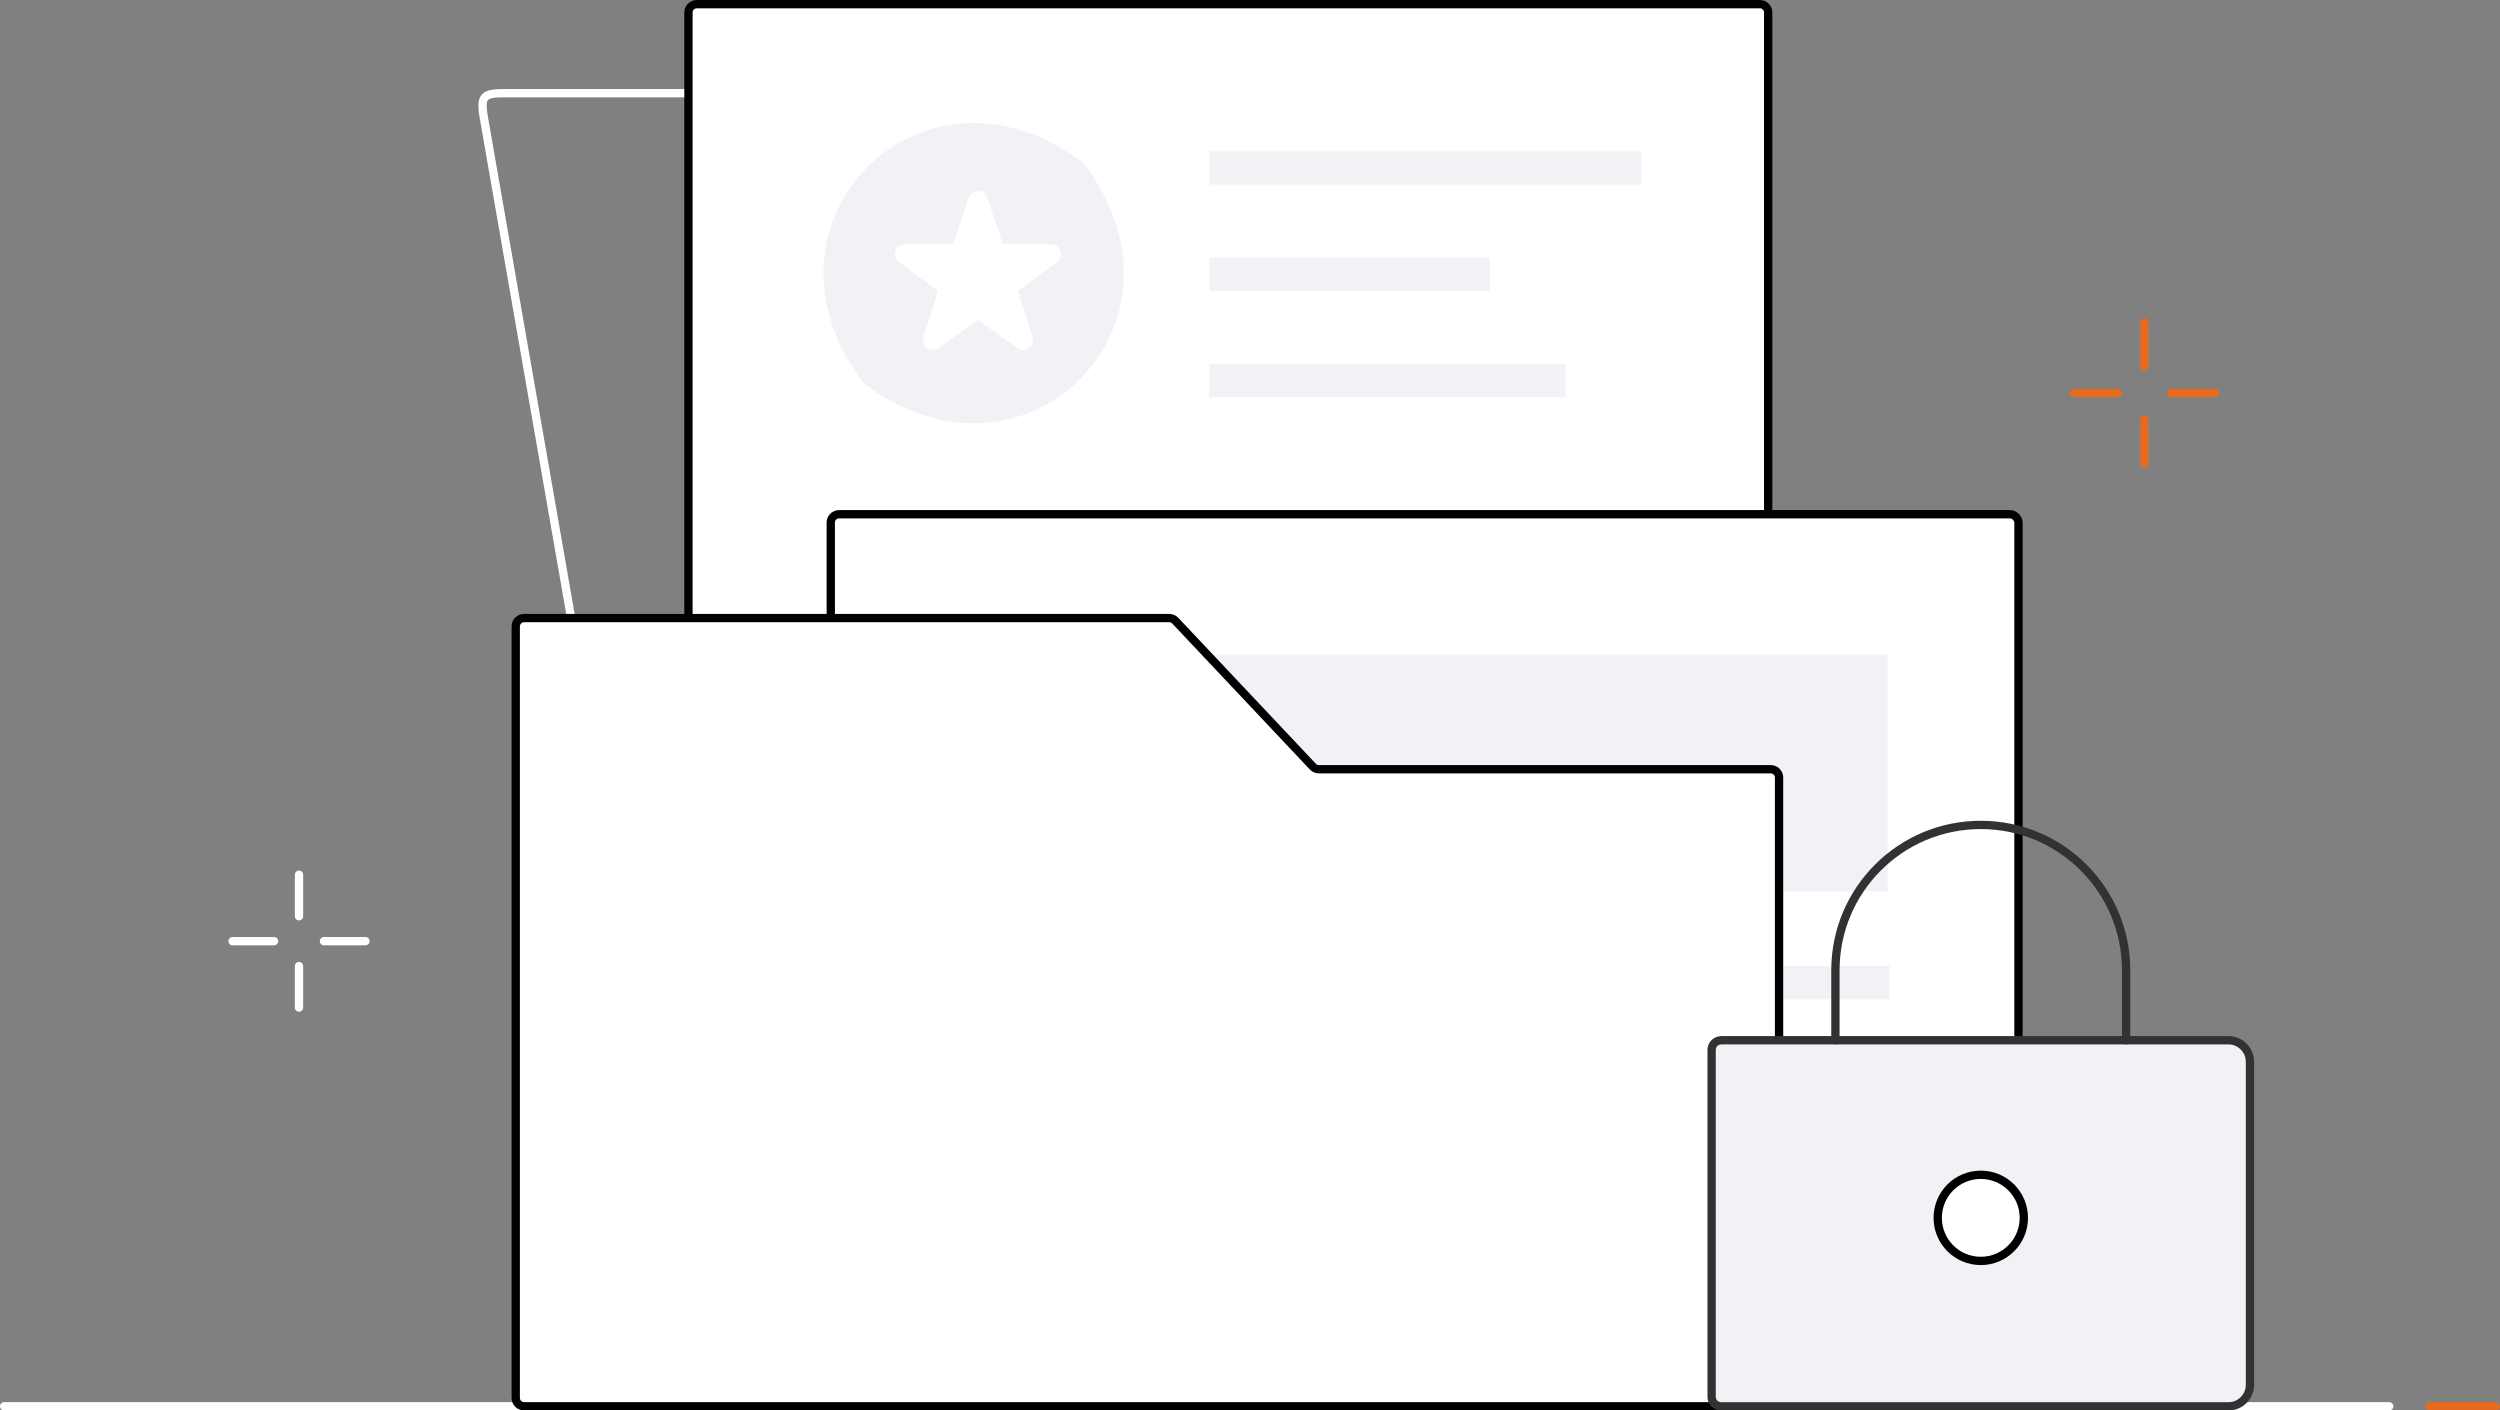
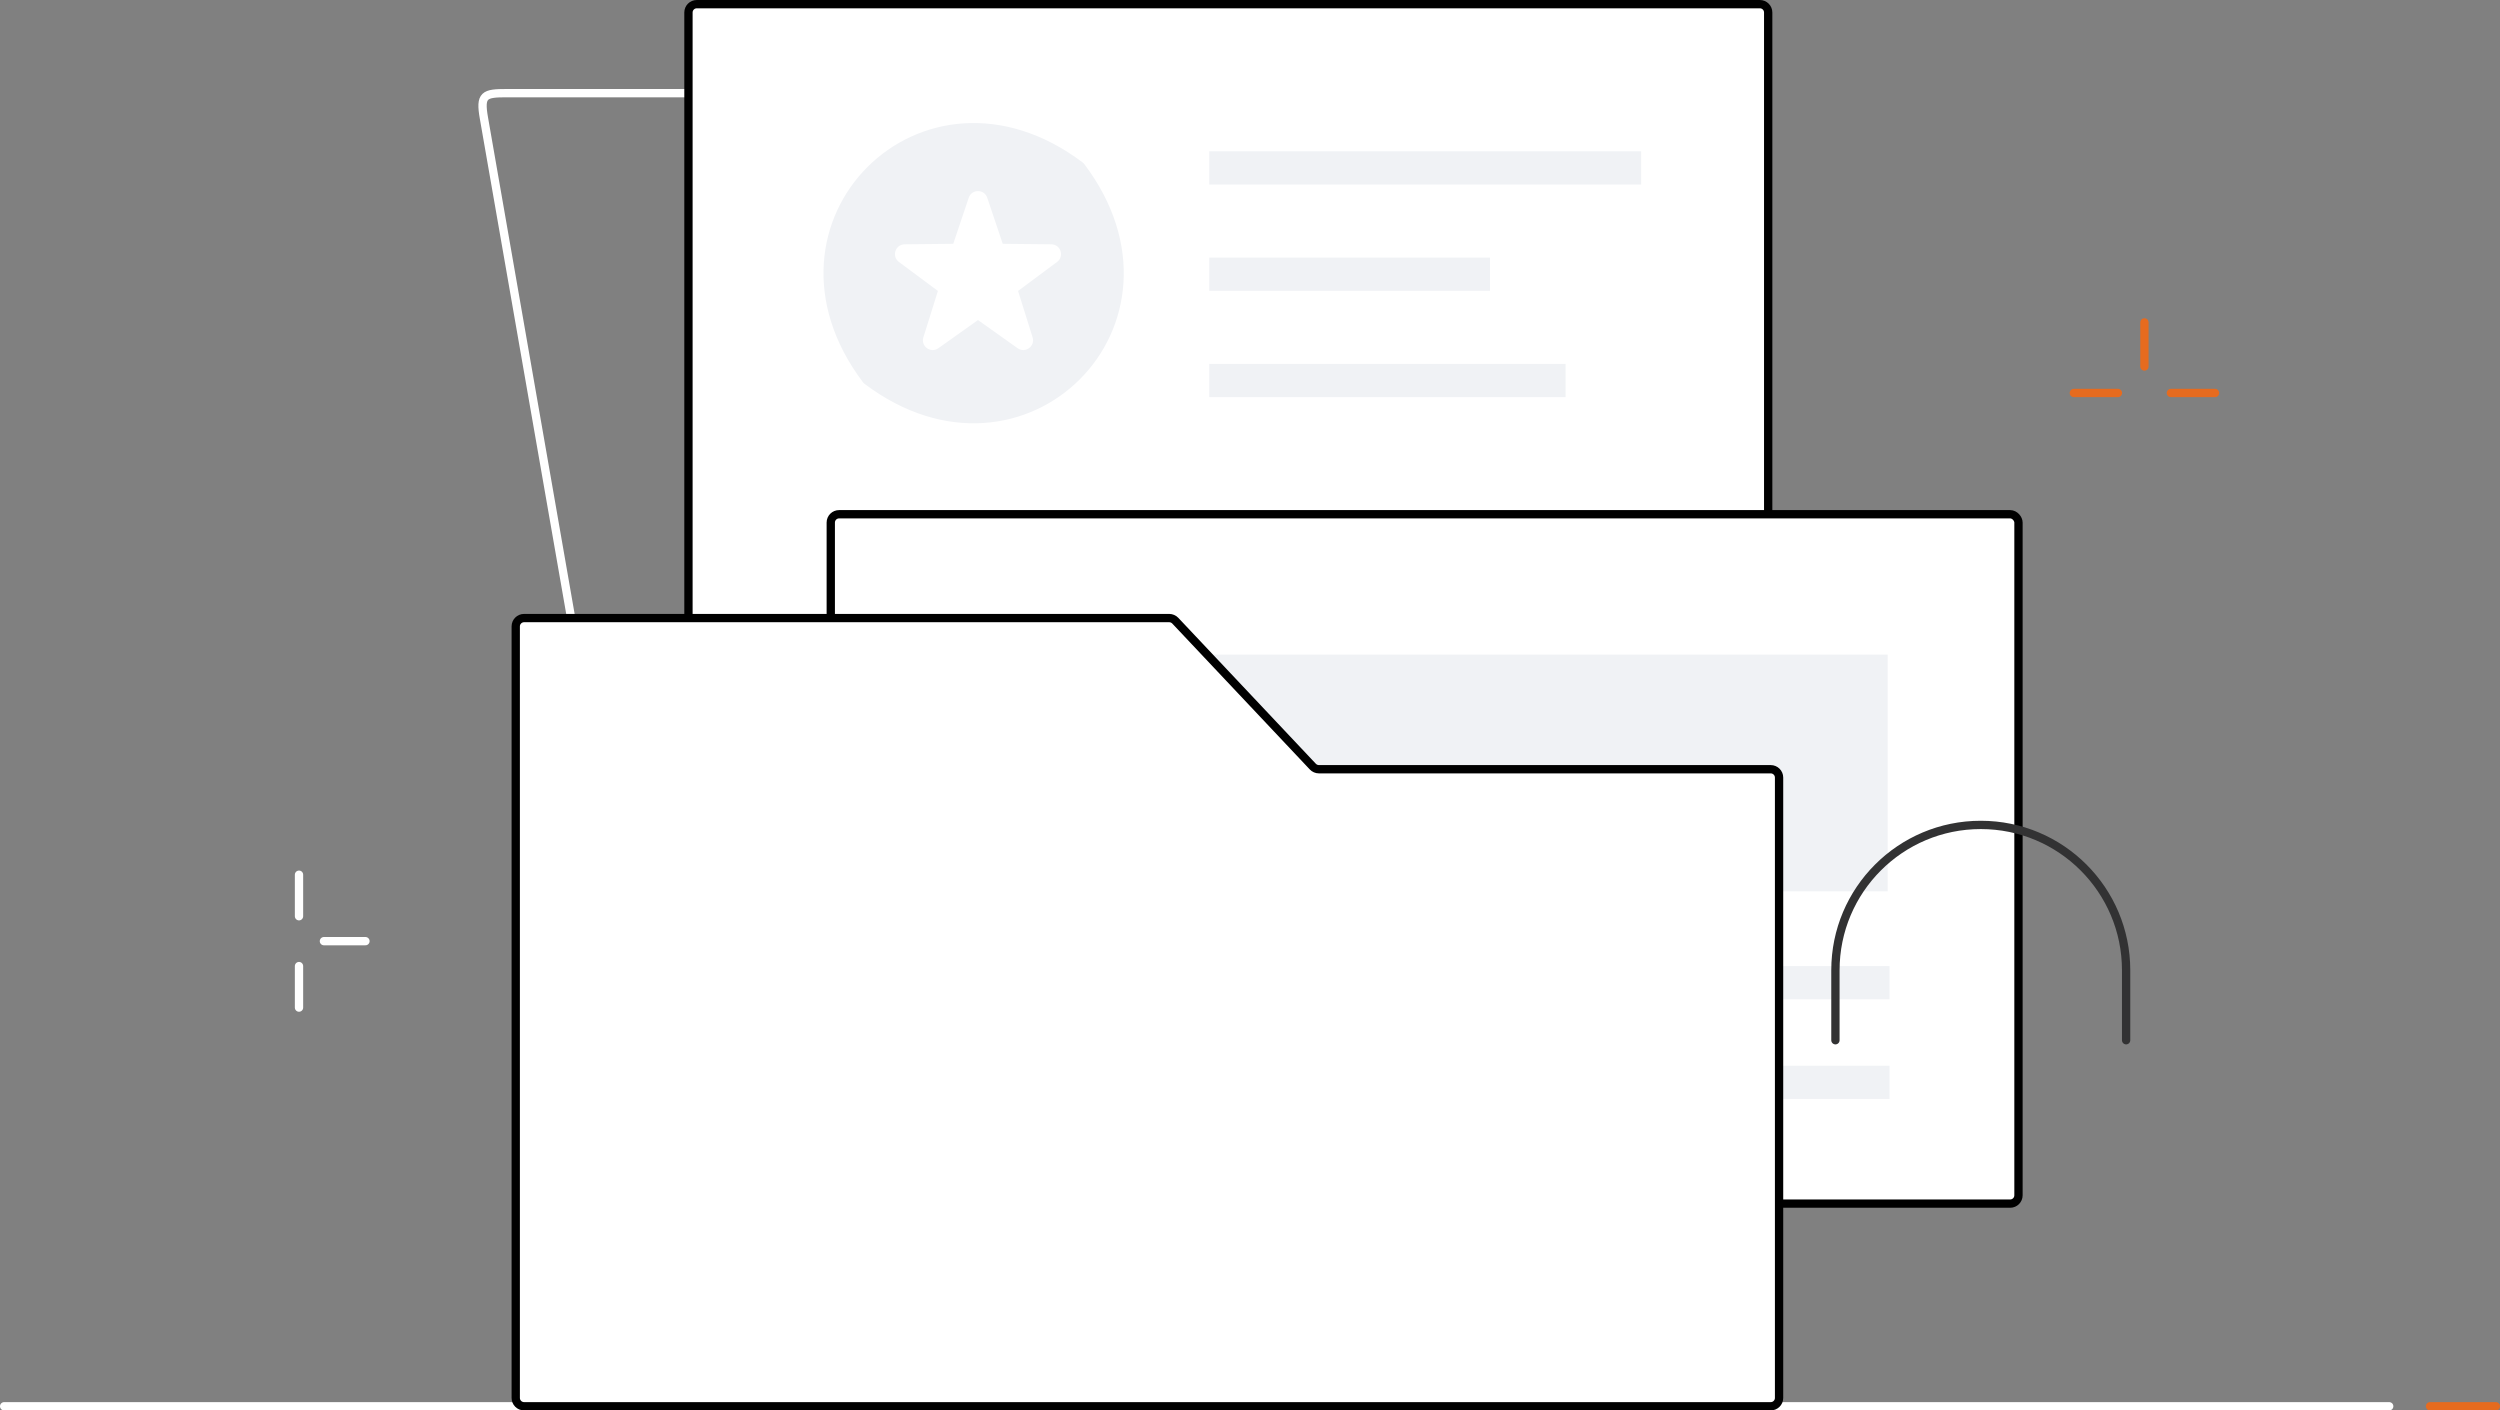
<svg xmlns="http://www.w3.org/2000/svg" id="_레이어_2" data-name="레이어 2" viewBox="0 0 602 339.63">
  <rect x="0" y="0" width="602" height="339.63" fill="#808080" stroke="none" />
  <defs>
    <style>
      .cls-1 {
        stroke-width: 0px;
      }

      .cls-1, .cls-2 {
        fill: #f0f2f5;
      }

      .cls-2, .cls-3, .cls-4, .cls-5, .cls-6, .cls-7 {
        stroke-width: 2px;
      }

      .cls-2, .cls-3, .cls-4, .cls-5, .cls-7 {
        stroke-linecap: round;
      }

      .cls-2, .cls-3, .cls-5, .cls-7 {
        stroke-linejoin: round;
      }

      .cls-2, .cls-7 {
        stroke: #323233;
      }

      .cls-3, .cls-6 {
        fill: #fff;
        stroke: #000;
      }

      .cls-4 {
        stroke: #e66b1f;
      }

      .cls-4, .cls-5, .cls-8, .cls-7 {
        fill: none;
      }

      .cls-4, .cls-8, .cls-6 {
        stroke-miterlimit: 10;
      }

      .cls-5 {
        stroke: #fff;
      }

      .cls-8 {
        stroke: #f0f2f5;
        stroke-width: 8px;
      }
    </style>
  </defs>
  <g id="icon">
    <g>
      <line class="cls-4" x1="585.15" y1="338.63" x2="601" y2="338.63" />
      <line class="cls-5" x1="1" y1="338.63" x2="575.32" y2="338.63" />
      <line class="cls-4" x1="516.38" y1="77.63" x2="516.38" y2="88.26" />
      <line class="cls-4" x1="499.38" y1="94.63" x2="510" y2="94.63" />
-       <line class="cls-4" x1="516.38" y1="111.63" x2="516.38" y2="101.01" />
      <line class="cls-4" x1="533.38" y1="94.63" x2="522.75" y2="94.63" />
      <line class="cls-5" x1="72" y1="210.63" x2="72" y2="220.63" />
-       <line class="cls-5" x1="56" y1="226.63" x2="66" y2="226.63" />
      <line class="cls-5" x1="72" y1="242.63" x2="72" y2="232.63" />
      <line class="cls-5" x1="88" y1="226.63" x2="78" y2="226.63" />
      <path class="cls-5" d="M414.74,309.97c1,5.64-1.15,11.47-6.6,11.47h-229.37c-5.45,0-12.14-5.82-13.13-11.47L116.53,28.44c-1-5.64.08-6.01,5.53-6.01h233.37c5.45,0,9.21,3.37,10.2,9.01l49.1,278.52Z" />
      <path class="cls-3" d="M425.79,303.67c0,5.89-3.31,9.97-9,9.97h-239.41c-5.69,0-11.6-6.08-11.6-11.97V3c0-1.1.9-2,2-2h256c1.1,0,2,.9,2,2v300.67Z" />
      <rect class="cls-3" x="200.05" y="123.83" width="286" height="166" rx="2" ry="2" />
      <path class="cls-1" d="M260.69,39.11c-38.56-29.04-81.95,14.35-52.91,52.91.12.16.27.31.43.43,38.56,29.04,81.95-14.35,52.91-52.91-.12-.16-.27-.31-.43-.43ZM237.73,47.62l3.73,11.09,11.7.12c2.26.02,3.19,2.9,1.38,4.25l-9.39,6.98,3.5,11.17c.67,2.15-1.77,3.93-3.61,2.62l-9.54-6.78-9.54,6.78c-1.84,1.31-4.29-.47-3.61-2.62l3.5-11.17-9.39-6.98c-1.81-1.35-.88-4.22,1.38-4.25l11.7-.12,3.73-11.09c.72-2.14,3.74-2.14,4.46,0Z" />
      <line class="cls-8" x1="291.19" y1="40.43" x2="395.19" y2="40.43" />
      <line class="cls-8" x1="291.19" y1="66.03" x2="358.79" y2="66.03" />
      <line class="cls-8" x1="291.19" y1="91.63" x2="376.99" y2="91.63" />
      <rect class="cls-1" x="231.55" y="157.63" width="223" height="57" />
      <rect class="cls-1" x="232" y="232.63" width="223" height="8" />
      <rect class="cls-1" x="232" y="256.63" width="223" height="8" />
      <path class="cls-3" d="M426.39,338.63H126.19c-1.1,0-2-.9-2-2v-185.8c0-1.1.9-2,2-2h155.36c.55,0,1.08.23,1.46.63l33.12,35.14c.38.4.9.63,1.46.63h108.81c1.1,0,2,.9,2,2v149.4c0,1.1-.9,2-2,2Z" />
-       <path class="cls-2" d="M414.45,250.49h122.15c2.86,0,5.19,2.32,5.19,5.19v77.78c0,2.86-2.32,5.19-5.19,5.19h-122.15c-1.27,0-2.29-1.03-2.29-2.29v-83.56c0-1.27,1.03-2.29,2.29-2.29Z" />
      <path class="cls-7" d="M441.97,250.49v-16.85c0-19.33,15.67-35,35-35h0c19.33,0,35,15.67,35,35v16.85" />
-       <path class="cls-6" d="M476.97,303.63h0c-5.73,0-10.37-4.64-10.37-10.37h0c0-5.73,4.64-10.37,10.37-10.37h0c5.73,0,10.37,4.64,10.37,10.37h0c0,5.73-4.64,10.37-10.37,10.37Z" />
    </g>
  </g>
</svg>